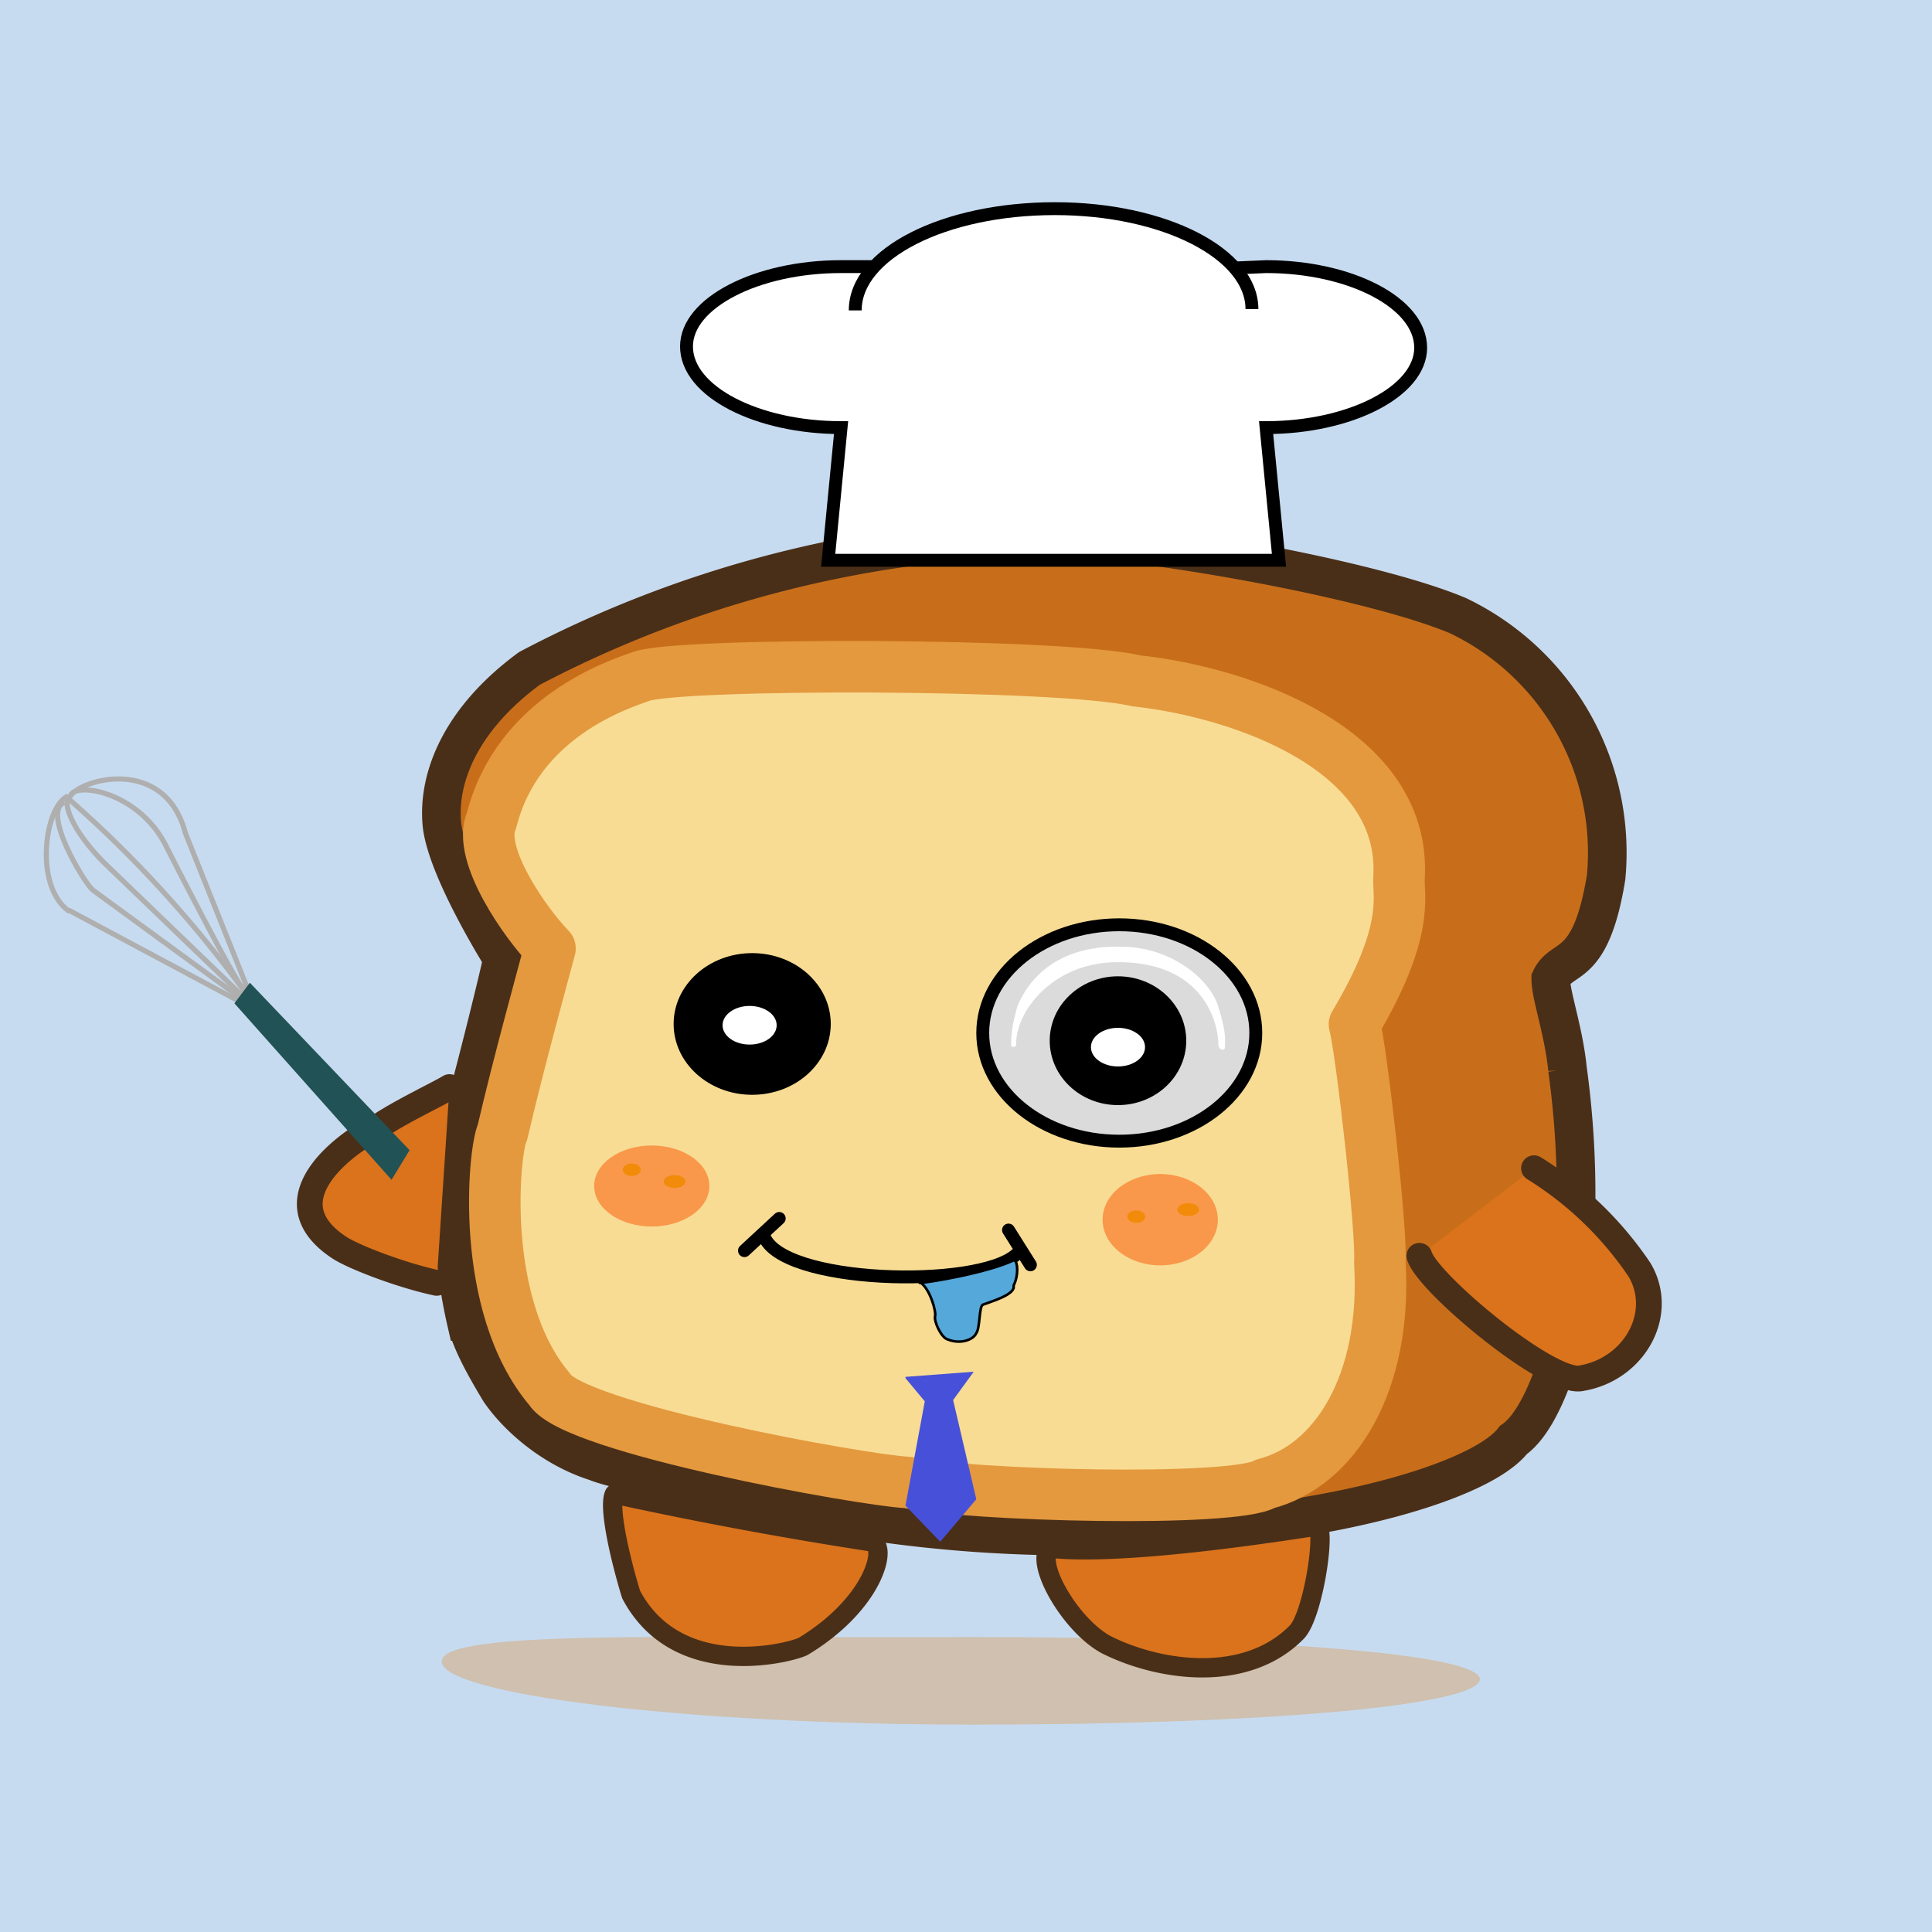
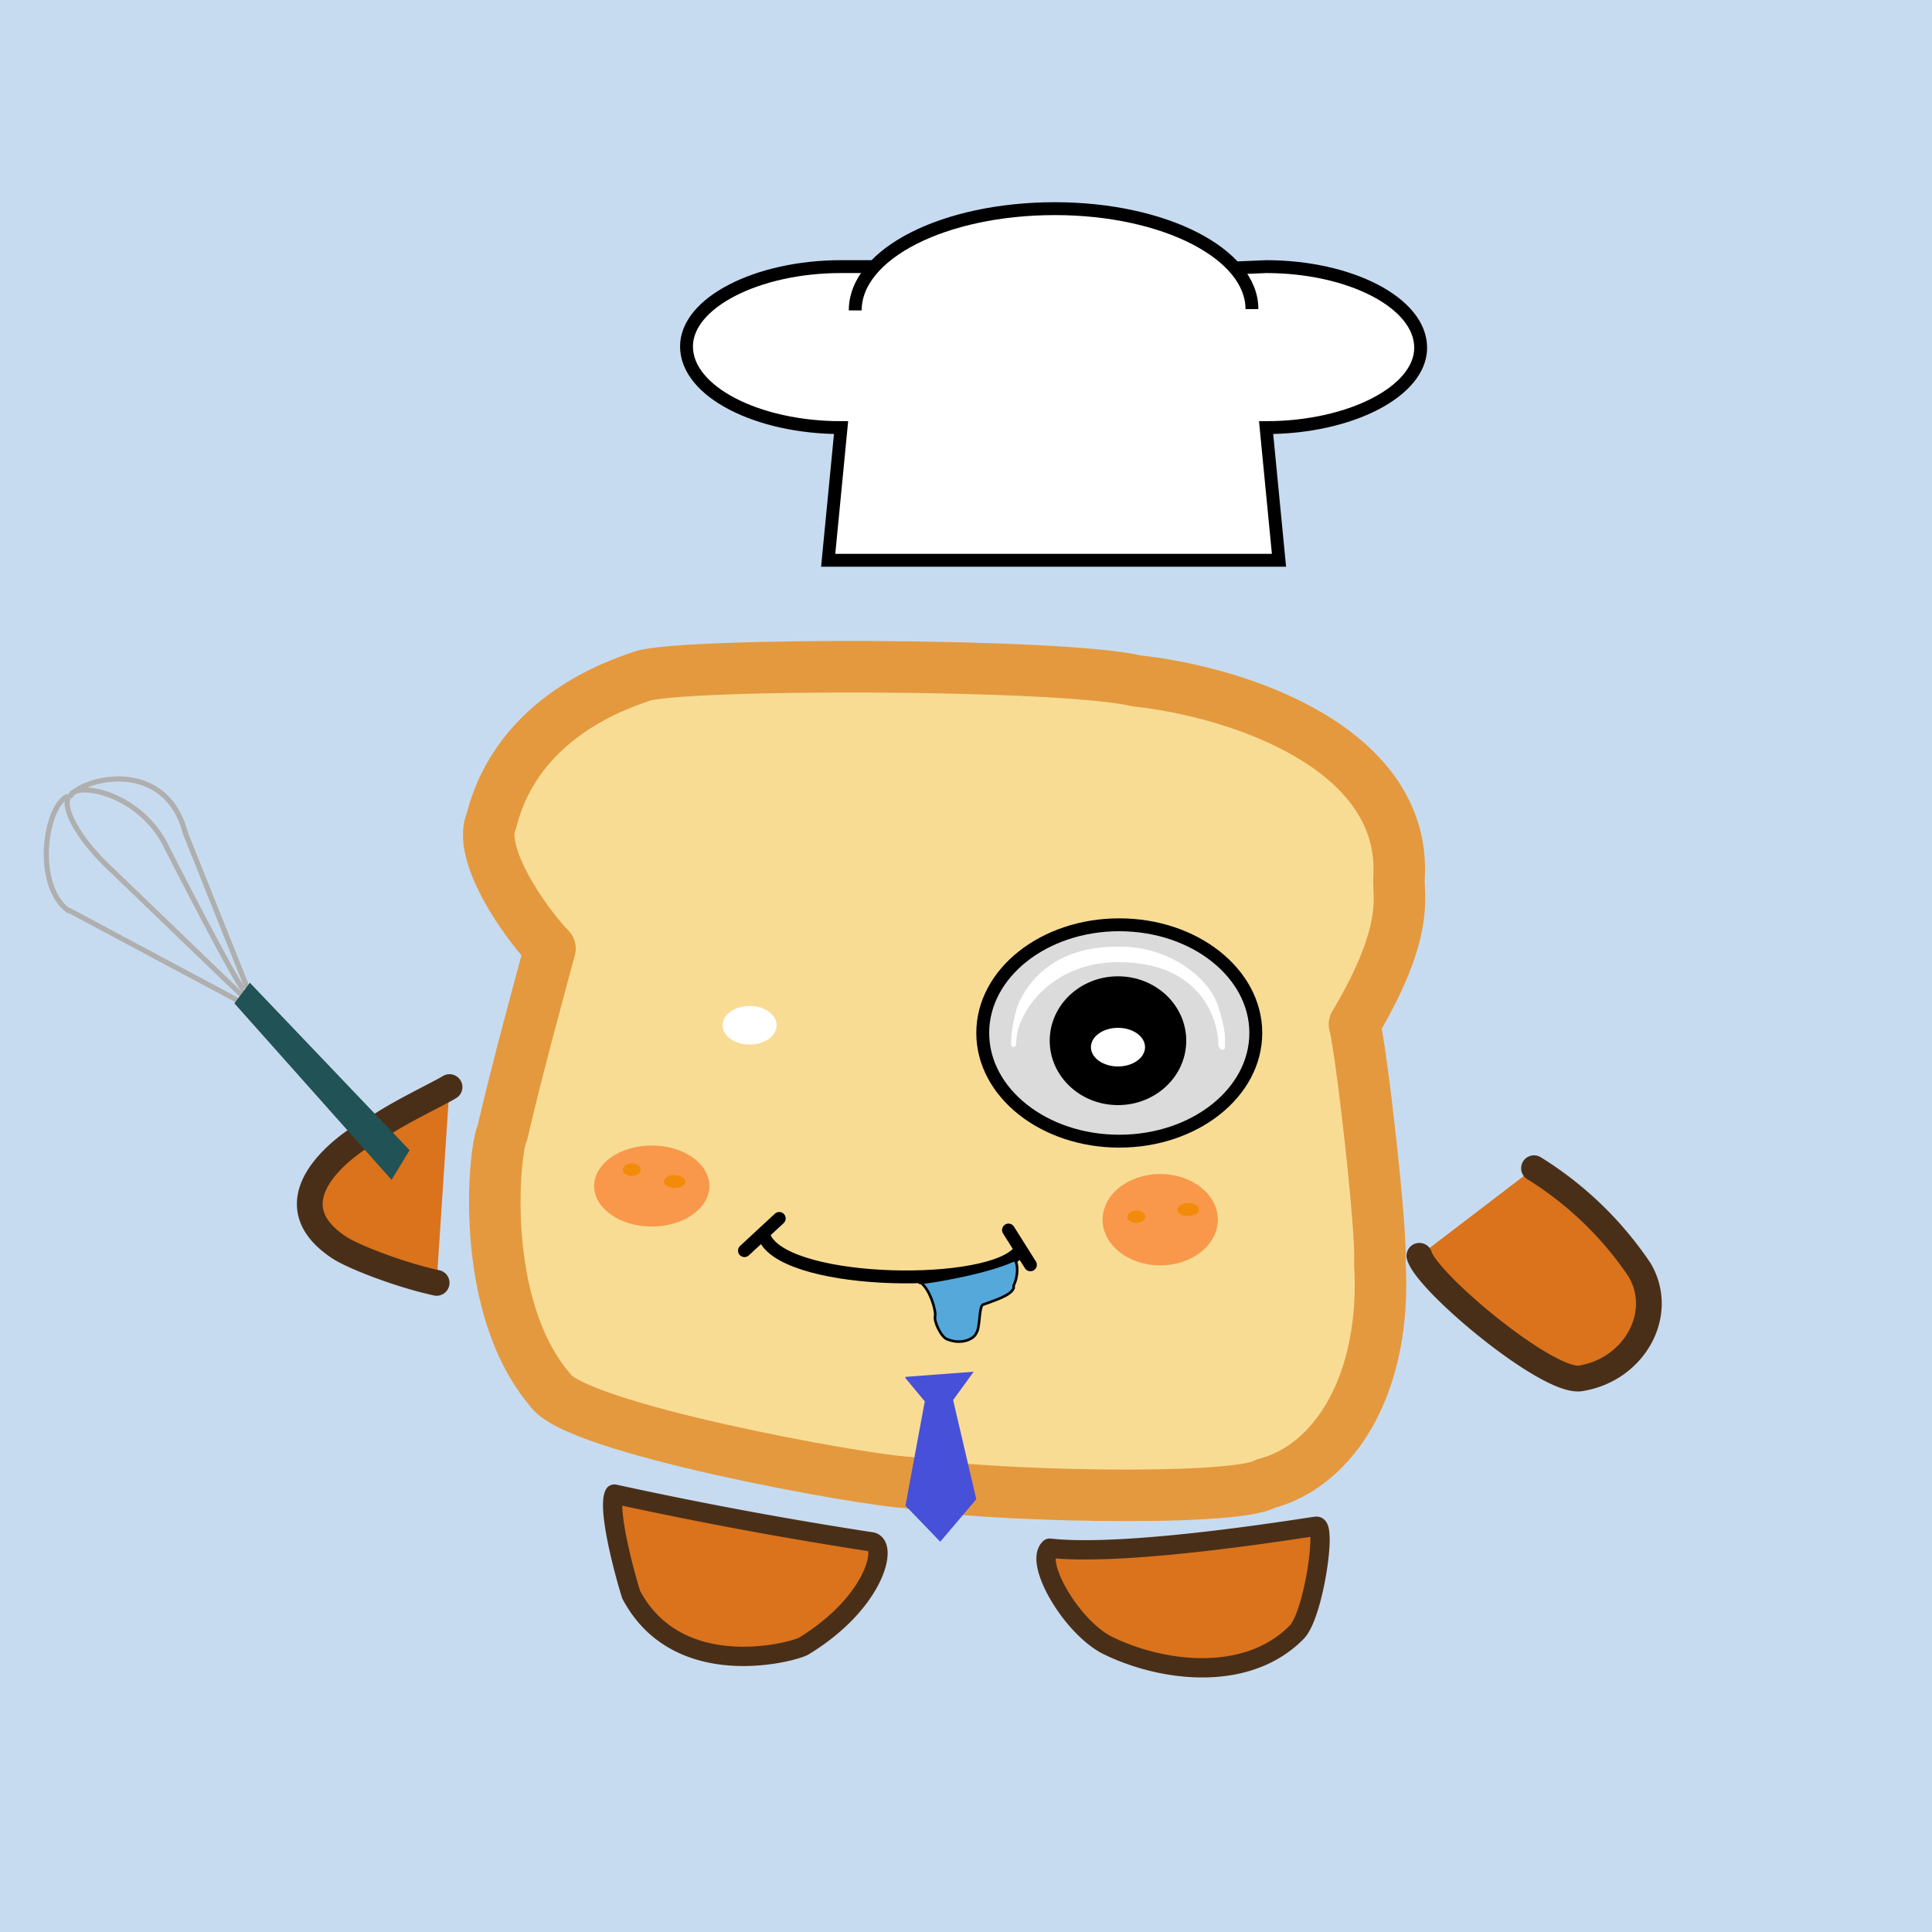
<svg xmlns="http://www.w3.org/2000/svg" preserveAspectRatio="xMinYMin meet" viewBox="0 0 150 150">
  <path d="M0 0h150v150H0V0Z" fill="#c7dbf0" />
-   <path d="M39 74.4s-4.4-7-4.7-10.5c-.3-3.6 1.5-8.1 6.8-12a88.9 88.9 0 0 1 38.5-10.2c5.4-.5 26 2.9 33.6 6.1a20.4 20.4 0 0 1 11.5 20.3c-1.2 7.4-3.4 6-4.3 7.9 0 1.3 1 4 1.3 7a71 71 0 0 1-.2 20.8c-1 3.8-2.4 6.9-4 8-1.6 2.1-7.2 4.3-14.8 5.7a107.5 107.5 0 0 1-35.8.5c-4.5-.7-19.1-3.8-20.6-4.5-3.5-1.1-6.2-3.6-7.5-5.5-1.2-2-2.2-3.8-2.6-5.4a39 39 0 0 1-.4-15.5c.8-2.6 3.4-13.1 3.2-12.7Z" fill="#c86e1a" stroke-width="3" stroke="#4A2F18" />
  <path d="M42.7 73.64c-1.87-1.91-5.7-7.34-4.54-9.94 2.05-8.07 9.9-10.57 11.64-11.19 2.92-1.05 32.56-1.04 38.42.35 8.13.88 21.01 5.3 20.4 15.31-.08 1.4.87 4.1-3.46 11.36.54 1.95 2.15 16.16 1.97 18.5.56 9.31-3.46 15.78-8.89 17.17-2.43 1.46-22.96.93-27.76-.1-3.53-.17-25.99-4.23-27.8-7.23-5.52-6.5-4.35-18.55-3.67-19.95 1.24-5.35 3.14-12.2 3.69-14.28Z" stroke="#E4993E" fill="#F8DC94" stroke-linecap="round" paint-order="fill" stroke-width="4" stroke-linejoin="round" />
  <ellipse cx="50.603" cy="92.082" rx="4.474" ry="3.146" style="fill:#F9984A" />
  <ellipse cx="49.046" cy="90.818" rx="0.696" ry="0.482" style="fill:#f18b09" />
  <ellipse cx="52.376" cy="91.734" rx="0.845" ry="0.499" style="fill:#f18b09" />
-   <path d="M114.9 130.4c-.2 2-16.4 3.5-39.3 3.5-22.8 0-41.3-2.4-41.3-4.9 0-2.5 18.1-1.8 41-1.9 22.8 0 39.7 1.3 39.6 3.3Z" fill="#de8e3a" fill-opacity="0.353" />
  <path d="M47.7 116c-.5 1 .5 5.2 1.3 7.8 3.7 7 12.8 4.4 13.4 4 5.6-3.4 6.6-8 5.2-8.1a326 326 0 0 1-19.9-3.7ZM81.5 120.2c-1.2 1.1 1.6 6 4.4 7.5 4.2 2.1 10.9 3 14.8-1 1.3-1.4 2.3-8.3 1.5-8.2-.3 0-14.4 2.4-20.7 1.7Z" fill="#DA731C" stroke="#4A2F18" stroke-linejoin="round" stroke-width="1.5" />
  <path d="M119.1 90.7a27 27 0 0 1 8.2 7.9c2 3.4-.4 7.7-4.5 8.4-2.4.6-12-7.4-12.6-9.5M34.9 84.4c-.8.5-4 2-5.7 3.2-1.6.7-8.8 5.4-2.8 9.3 1.1.7 4.7 2.1 7.5 2.7" stroke-linecap="round" stroke-width="2" fill="#DA731C" stroke="#4A2F18" />
  <path d="M59.3 95.9c1.2 3.8 16.6 4.2 19.6 1.5M57.8 97.1l2.7-2.5M80 98.2l-1.7-2.7" stroke="#000" fill="none" stroke-linecap="round" />
  <path d="M71.5 99.6c.7.5 1.2 2.2 1.1 2.6h0c-.1.4.5 1.7 1 1.8 1 .4 2 0 2.2-.5.3-.4.2-2 .5-2.2.8-.3 2.2-.7 2.4-1.3v-.2c.4-.8.3-1.8.1-1.9-.1-.2 0-.1 0-.1-2 1-6.8 1.8-7.4 1.8h.1Z" stroke="#000" stroke-linecap="round" stroke-linejoin="round" fill="#55A8DA" stroke-width=".2" />
  <path fill="#fff" stroke="#000" d="m96 20.8 2.3-.1c6.5 0 12 2.8 12 6.3 0 3.4-5.5 6.2-12 6.2l1 10.3h-35l1-10.3c-6.5 0-12-2.8-12-6.3 0-3.4 5.5-6.2 12-6.2h2.5" />
  <path fill="#fff" stroke="#000" d="M97.2 24c0-4.3-6.8-7.8-15.3-7.8-8.6 0-15.5 3.5-15.5 7.9" />
  <ellipse cx="86.9" cy="80.2" rx="10.6" ry="8.4" stroke="#000" fill="#DBDBDB" />
  <path d="M94.6 81.2c0-2-1.3-6.5-7.8-6.5-5.2 0-8 4-7.9 6.4 0 .2-.4.3-.4 0 0-1 .2-2 .5-3 1-2.4 3.4-4.7 8-4.6 4 0 7 2.6 7.6 4.7.3 1 .6 2 .5 3 .1.3-.3.5-.5 0Z" fill="#fff" />
-   <ellipse cx="58.4" cy="79.5" rx="6.1" ry="5.5" />
  <ellipse cx="86.8" cy="80.8" rx="5.3" ry="5" />
  <ellipse cx="86.8" cy="81.3" rx="2.1" ry="1.5" fill="#FFF" />
  <ellipse cx="58.2" cy="79.6" rx="2.1" ry="1.5" fill="#FFF" />
  <path d="m18.5 77.7-13.1-7h-.1c-2.7-2-1.8-8.2 0-8.9" fill="none" stroke-width=".4" stroke="#AFAFAF" />
-   <path d="M18.7 77.5 7.2 69.1c-.7-.6-4-6.1-2.2-6.8" fill="none" stroke-width=".4" stroke="#AFAFAF" />
  <path d="M18.8 77.3 8.1 67c-2.5-2.5-3.3-4.7-2.7-5.1" fill="none" stroke-width=".4" stroke="#AFAFAF" />
-   <path d="M19 77A91.8 91.8 0 0 0 5.3 62" fill="none" stroke-width=".4" stroke="#AFAFAF" />
  <path d="M19 76.9c-.3.2-6-11-6-11-2-4.3-6.9-5.2-7.5-4.2" fill="none" stroke-width=".4" stroke="#AFAFAF" />
  <path d="m19.2 76.7-4.8-12c-1.6-6.1-8.3-4.2-9-2.8" fill="none" stroke-width=".4" stroke="#AFAFAF" />
  <path d="m19.4 76.3-1.2 1.6 12.2 13.7 1.4-2.3-12.4-13Z" fill="#215255" />
  <ellipse cx="90.079" cy="94.697" rx="4.474" ry="3.546" style="fill:#F9984A" />
  <ellipse cx="88.221" cy="94.464" rx="0.696" ry="0.482" style="fill:#f18b09" />
  <ellipse cx="92.249" cy="93.914" rx="0.845" ry="0.499" style="fill:#f18b09" />
  <path d="m70.3 107 1.5 1.8-1.5 8.1 2.7 2.8 2.8-3.3-1.8-7.7 1.6-2.2-5.3.4Z" fill="#4750D8" />
</svg>